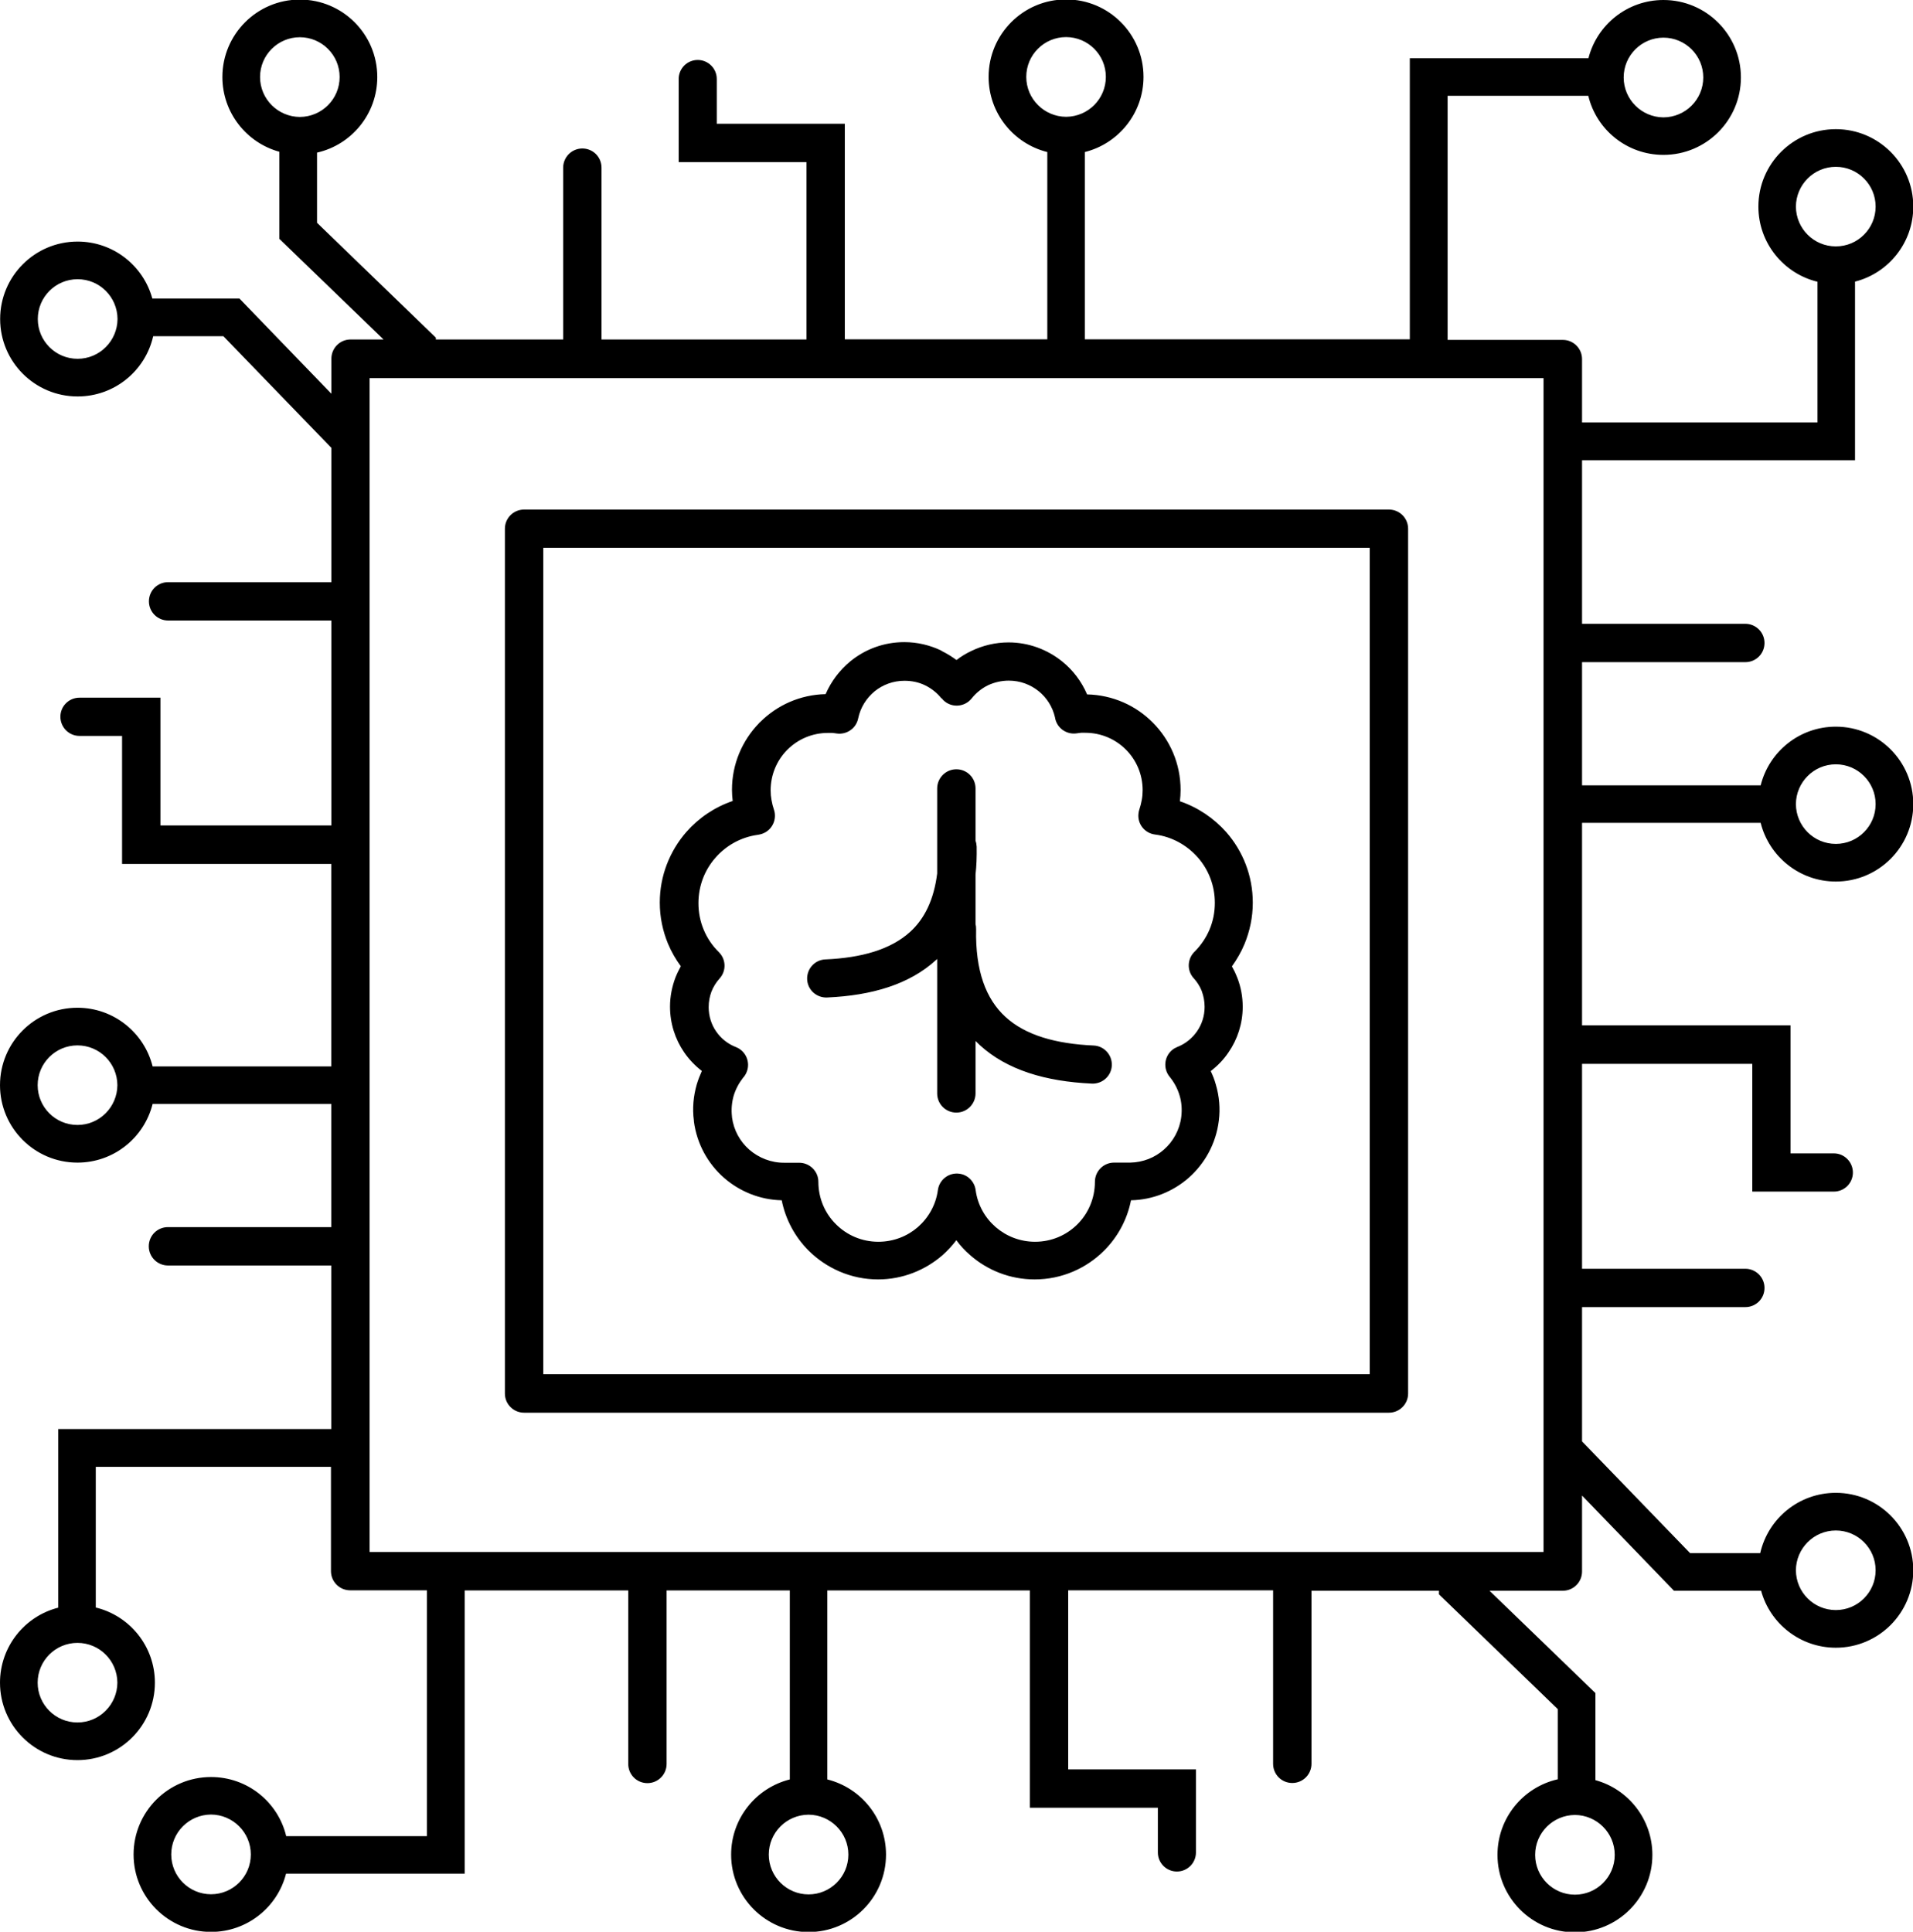
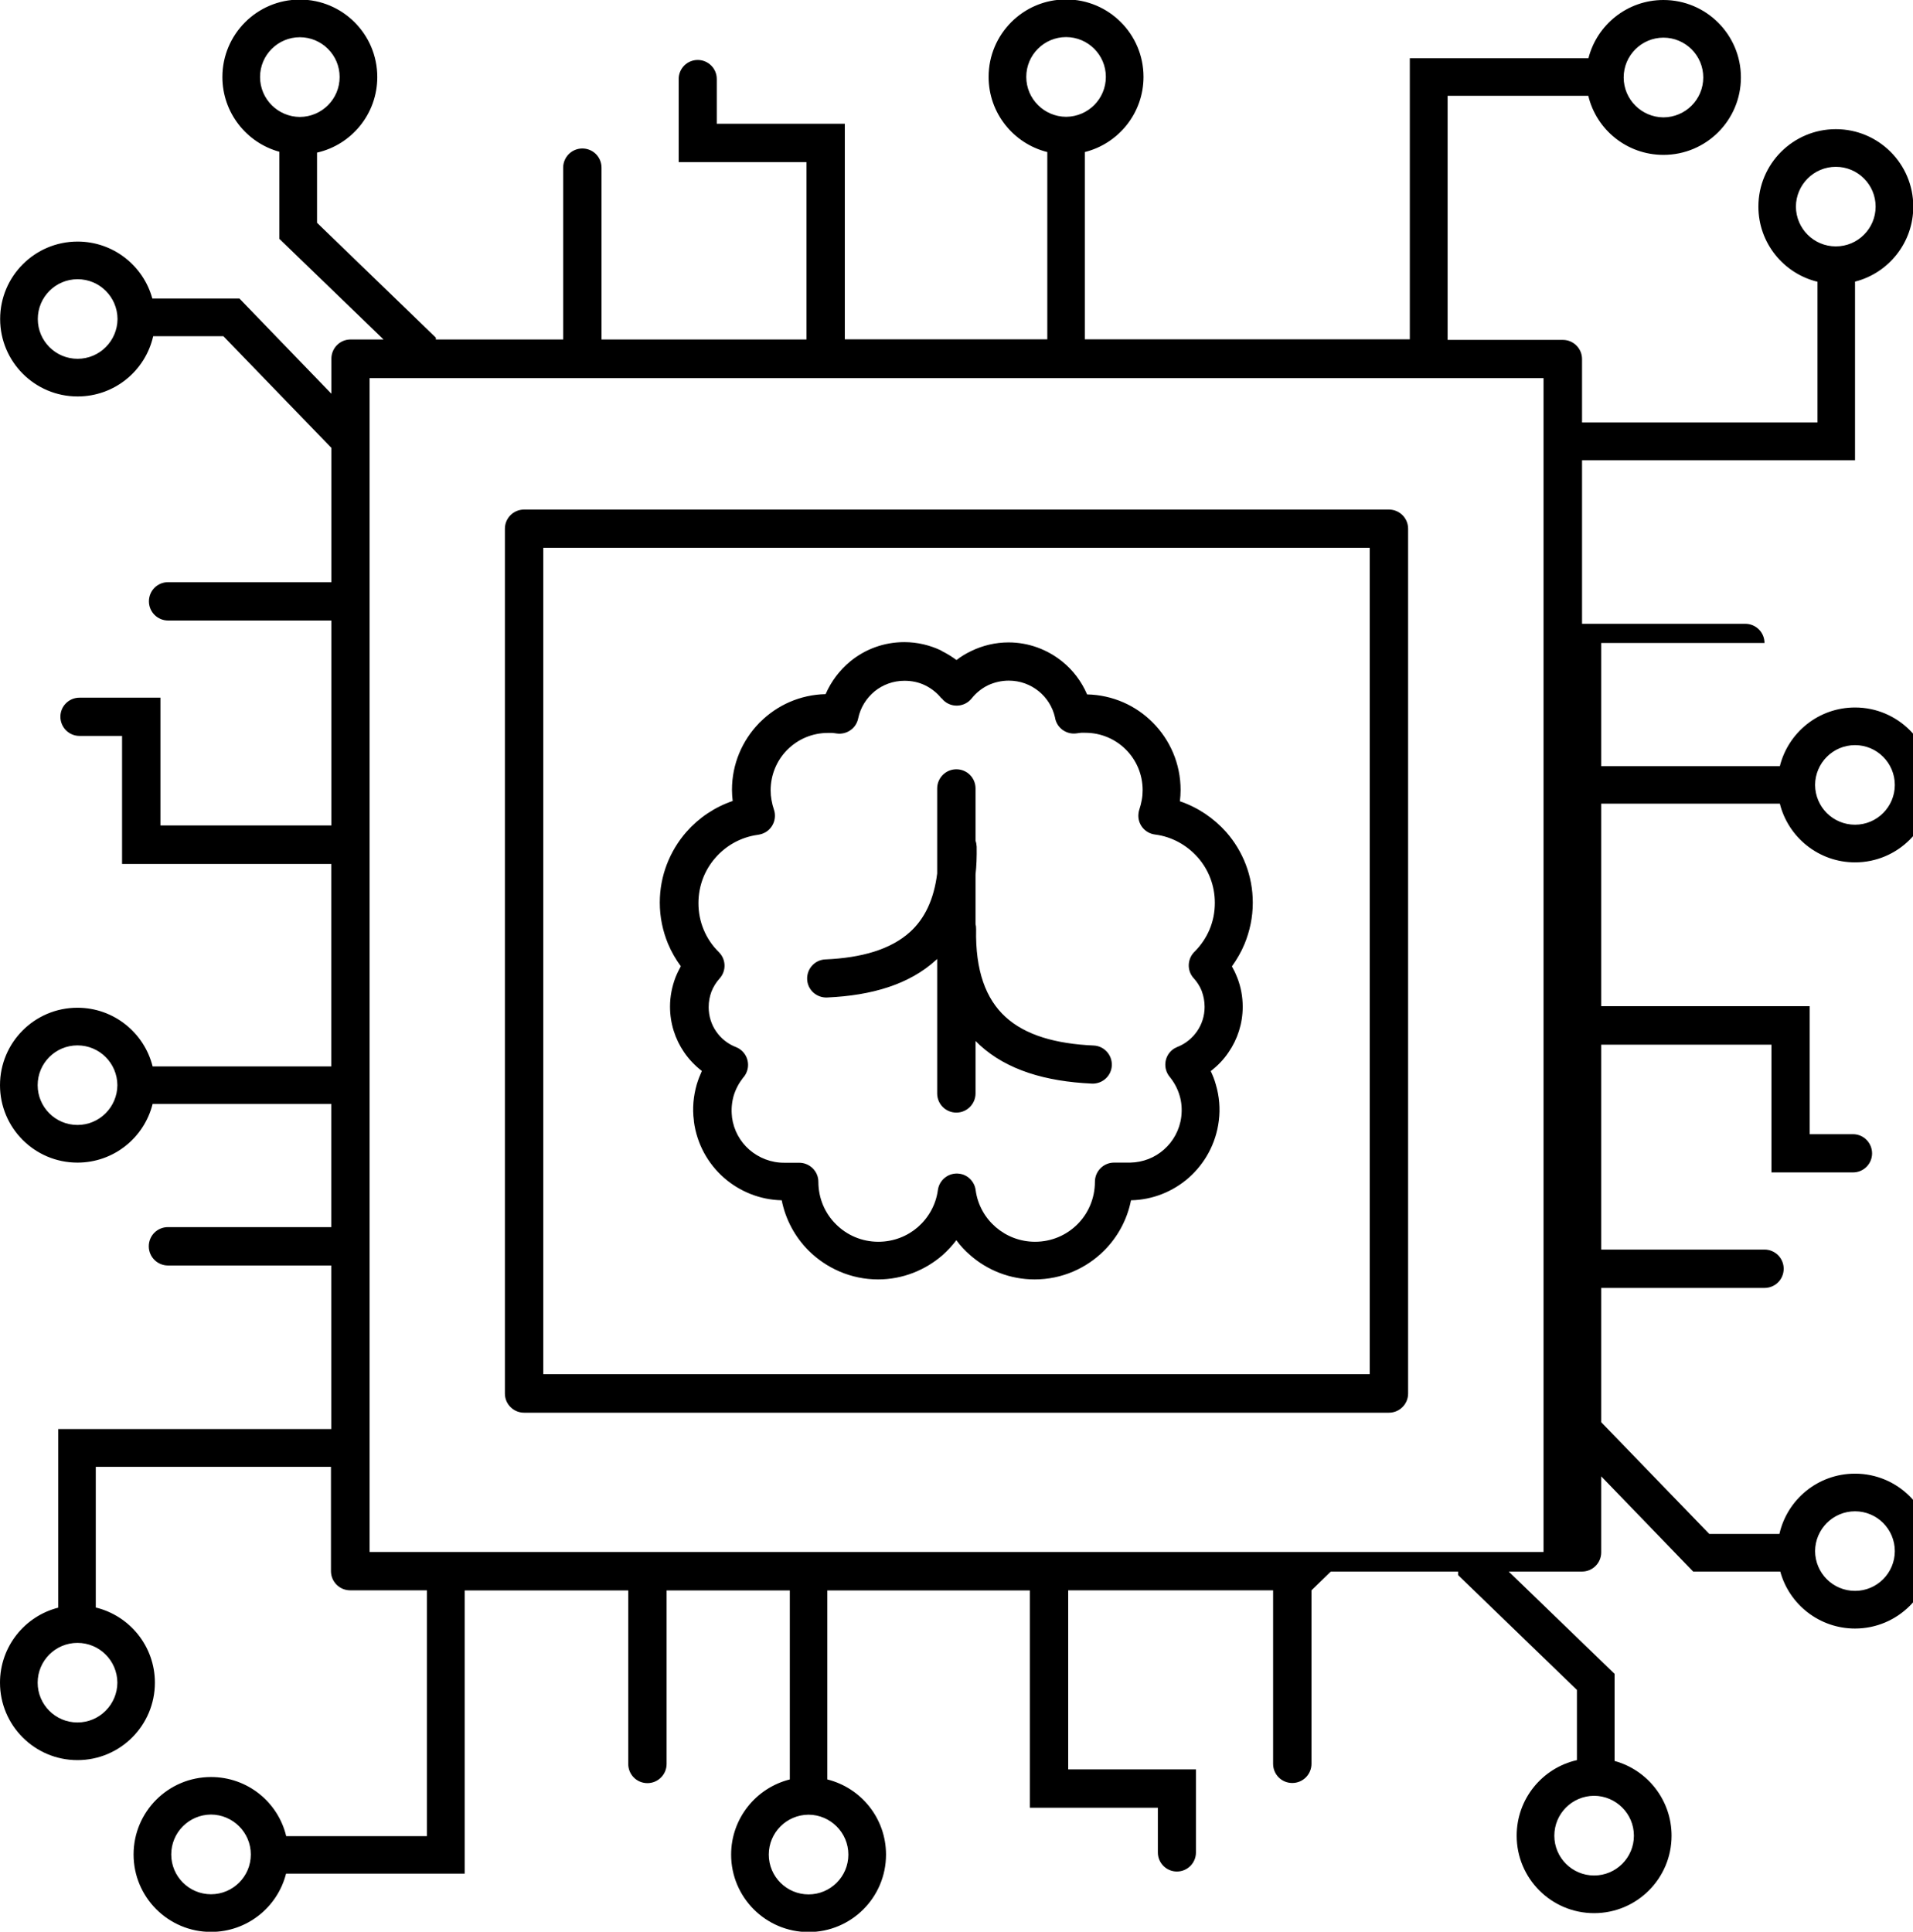
<svg xmlns="http://www.w3.org/2000/svg" id="_Слой_2" data-name="Слой 2" viewBox="0 0 134.62 135.95">
  <g id="_Слой_1-2" data-name="Слой 1">
-     <path d="m66.25,49.15c-.31-.39-.7-.7-1.15-.92-.43-.21-.92-.32-1.45-.32-.8,0-1.53.28-2.1.74-.58.48-1,1.14-1.16,1.91-.14.7-.81,1.16-1.51,1.06h0c-.16-.02-.27-.04-.32-.04-.06,0-.15,0-.29,0-1.12,0-2.13.45-2.86,1.18-.02.02-.04.04-.06.06-.69.72-1.12,1.71-1.12,2.8,0,.24.02.46.06.68.04.24.1.46.17.67.24.7-.13,1.47-.83,1.71-.1.03-.2.06-.29.07-1.19.16-2.24.75-2.99,1.61-.75.85-1.2,1.97-1.2,3.2,0,.67.13,1.3.37,1.87.25.6.61,1.13,1.07,1.58.51.51.53,1.32.05,1.85-.25.28-.45.6-.58.94h0c-.12.33-.19.69-.19,1.08,0,.63.19,1.22.52,1.7.34.5.83.89,1.4,1.11.69.27,1.03,1.05.76,1.74-.06.16-.15.3-.26.42-.29.37-.52.8-.66,1.26-.13.46-.18.95-.12,1.47v.04c.12.92.57,1.72,1.22,2.29.67.58,1.54.93,2.48.92h1.03c.74,0,1.35.6,1.35,1.34,0,1.17.47,2.23,1.24,2.99.76.76,1.81,1.23,2.98,1.23,1.07,0,2.04-.39,2.78-1.03.75-.66,1.27-1.57,1.41-2.61.1-.73.77-1.25,1.51-1.15.62.08,1.08.58,1.15,1.17.14,1.03.66,1.94,1.41,2.59.74.64,1.71,1.03,2.77,1.03,1.17,0,2.22-.47,2.98-1.23.76-.76,1.23-1.82,1.23-2.99,0-.74.6-1.35,1.35-1.35h.93s.06,0,.09,0c.04,0,.08,0,.12,0,.9-.02,1.73-.35,2.37-.92.65-.57,1.11-1.39,1.22-2.32h0c.06-.52.02-1.02-.12-1.48-.14-.48-.38-.93-.7-1.32-.47-.57-.39-1.42.18-1.89.11-.09.24-.16.36-.21.57-.22,1.06-.62,1.4-1.12.33-.48.52-1.07.52-1.7,0-.39-.07-.75-.19-1.08l-.02-.06c-.13-.32-.32-.62-.56-.88-.5-.55-.45-1.4.1-1.9.43-.44.78-.96,1.02-1.53.24-.57.37-1.2.37-1.87,0-1.23-.45-2.35-1.2-3.2-.76-.86-1.82-1.46-3.01-1.61-.73-.09-1.26-.76-1.16-1.5.01-.09.03-.19.06-.27.07-.21.13-.44.17-.67.04-.21.06-.44.06-.68,0-1.12-.45-2.13-1.18-2.86-.73-.73-1.74-1.18-2.86-1.18-.13,0-.22,0-.28,0-.05,0-.17.02-.32.04-.73.11-1.42-.39-1.53-1.13-.17-.74-.58-1.38-1.15-1.84-.57-.46-1.3-.74-2.1-.74-.52,0-1.01.12-1.45.32-.45.22-.85.54-1.16.93-.46.58-1.31.68-1.89.22-.09-.07-.16-.14-.22-.23h0Zm26.04,62.77v12.21c0,.74-.6,1.35-1.35,1.35s-1.35-.6-1.35-1.35v-12.21h-14.42v12.6h8.99v1.35s0,4.5,0,4.5c0,.74-.6,1.34-1.34,1.34s-1.34-.6-1.34-1.34v-3.15h-9.01v-15.29h-14.25v13.3c2.37.59,4.13,2.73,4.13,5.29,0,3.01-2.44,5.45-5.45,5.45s-5.45-2.44-5.45-5.45h2.65c0,1.55,1.26,2.8,2.8,2.8s2.8-1.25,2.8-2.8c0-1.55-1.26-2.8-2.8-2.81-1.55.01-2.8,1.26-2.8,2.81h-2.65c0-2.55,1.76-4.7,4.13-5.29v-13.3h-8.67v12.21c0,.74-.6,1.35-1.35,1.35s-1.35-.6-1.35-1.35v-12.21h-11.51v19.93h-12.57c-.6,2.36-2.74,4.1-5.28,4.1-3.01,0-5.45-2.44-5.45-5.45h2.65c0,1.55,1.26,2.8,2.8,2.8s2.8-1.25,2.8-2.8c0-1.55-1.26-2.8-2.8-2.81-1.55.01-2.8,1.26-2.8,2.81h-2.65c0-3.01,2.44-5.45,5.45-5.45,2.57,0,4.72,1.77,5.29,4.16h9.9v-17.3h-5.4c-.74,0-1.35-.6-1.35-1.35v-7.34H6.74v9.9c2.39.58,4.16,2.73,4.16,5.29,0,3.01-2.44,5.45-5.45,5.45v-2.65c1.55,0,2.8-1.26,2.81-2.8-.01-1.55-1.26-2.8-2.81-2.8-1.55,0-2.8,1.26-2.8,2.8s1.25,2.8,2.8,2.8v2.65c-3.01,0-5.45-2.44-5.45-5.45,0-2.54,1.74-4.68,4.1-5.28v-12.57h19.21v-11.51h-11.49c-.74,0-1.35-.6-1.35-1.35s.6-1.35,1.35-1.35h11.49v-8.67h-12.57c-.59,2.37-2.73,4.13-5.29,4.13v-2.65c1.55,0,2.8-1.26,2.81-2.8-.01-1.55-1.26-2.8-2.81-2.8-1.55,0-2.8,1.26-2.8,2.8s1.25,2.8,2.8,2.8v2.65c-3.01,0-5.45-2.44-5.45-5.45s2.44-5.45,5.45-5.45c2.55,0,4.7,1.76,5.29,4.13h12.57v-14.25h-14.72v-9.01h-3c-.74,0-1.34-.61-1.34-1.35s.6-1.34,1.34-1.34h4.35s1.35,0,1.35,0v8.99h12.03v-14.42h-11.49c-.74,0-1.35-.6-1.35-1.35s.6-1.35,1.35-1.35h11.49v-9.45l-7.6-7.86h-4.94c-.55,2.43-2.72,4.24-5.32,4.24-3.01,0-5.45-2.44-5.45-5.45s2.44-5.45,5.45-5.45v2.65c-1.55,0-2.8,1.26-2.8,2.8s1.25,2.8,2.8,2.8c1.55,0,2.8-1.26,2.81-2.8-.01-1.55-1.26-2.8-2.81-2.8v-2.65c2.51,0,4.63,1.7,5.26,4.01h6.13l6.47,6.7v-2.47c0-.74.6-1.35,1.35-1.35h2.32l-7.33-7.08v-6.13c-2.31-.63-4.01-2.75-4.01-5.26h2.65c0,1.55,1.26,2.8,2.8,2.81,1.55-.01,2.8-1.26,2.8-2.81,0-1.55-1.26-2.8-2.8-2.8s-2.8,1.25-2.8,2.8h-2.65c0-3.01,2.44-5.45,5.45-5.45s5.45,2.44,5.45,5.45c0,2.6-1.81,4.77-4.24,5.32v4.94l8.36,8.08v.13h8.96v-12.09c0-.74.6-1.35,1.35-1.35s1.35.6,1.35,1.35v12.09h14.42v-12.48h-8.99v-1.35s0-4.5,0-4.5c0-.74.6-1.34,1.34-1.34s1.34.6,1.34,1.34v3.15h9.01v15.17h14.25v-13.18c-2.37-.59-4.13-2.73-4.13-5.29,0-3.01,2.44-5.45,5.45-5.45s5.45,2.44,5.45,5.45h-2.65c0-1.55-1.26-2.8-2.8-2.8s-2.8,1.25-2.8,2.8c0,1.55,1.26,2.8,2.8,2.81,1.55-.01,2.8-1.26,2.8-2.81h2.65c0,2.55-1.76,4.7-4.13,5.29v13.18h22.87V4.1h12.57c.6-2.36,2.74-4.1,5.28-4.1,3.01,0,5.45,2.44,5.45,5.45h-2.65c0-1.55-1.26-2.8-2.8-2.8s-2.8,1.25-2.8,2.8c0,1.55,1.26,2.8,2.8,2.81,1.55-.01,2.8-1.26,2.8-2.81h2.65c0,3.01-2.44,5.45-5.45,5.45-2.57,0-4.72-1.77-5.29-4.16h-9.9v17.18h8.11c.74,0,1.35.6,1.35,1.35v4.46h16.57v-9.9c-2.39-.58-4.16-2.73-4.16-5.29,0-3.01,2.44-5.45,5.45-5.45v2.65c-1.55,0-2.8,1.26-2.81,2.8.01,1.55,1.26,2.8,2.81,2.8,1.55,0,2.8-1.26,2.8-2.8s-1.25-2.8-2.8-2.8v-2.65c3.01,0,5.45,2.44,5.45,5.45,0,2.54-1.74,4.68-4.1,5.28v12.57h-19.21v11.51h11.49c.74,0,1.35.6,1.35,1.35s-.6,1.35-1.35,1.35h-11.49v8.67h12.57c.59-2.37,2.73-4.13,5.29-4.13v2.65c-1.55,0-2.8,1.26-2.81,2.8.01,1.55,1.26,2.8,2.81,2.8,1.55,0,2.8-1.26,2.8-2.8s-1.25-2.8-2.8-2.8v-2.65c3.01,0,5.45,2.44,5.45,5.45s-2.44,5.45-5.45,5.45c-2.55,0-4.7-1.76-5.29-4.13h-12.57v14.25h14.67v9.01h3.05c.74,0,1.34.61,1.34,1.35s-.6,1.34-1.34,1.34h-4.39s-1.35,0-1.35,0v-8.99h-11.98v14.42h11.49c.74,0,1.35.6,1.35,1.35s-.6,1.35-1.35,1.35h-11.49v9.45l7.6,7.86h4.94c.55-2.43,2.72-4.24,5.32-4.24,3.01,0,5.45,2.44,5.45,5.45s-2.44,5.45-5.45,5.45v-2.65c1.55,0,2.8-1.26,2.8-2.8s-1.25-2.8-2.8-2.8c-1.55,0-2.8,1.26-2.81,2.8.01,1.55,1.26,2.8,2.81,2.8v2.65c-2.51,0-4.63-1.7-5.26-4.01h-6.13l-6.47-6.7v5.35c0,.74-.6,1.35-1.35,1.35h-5.16l7.45,7.2v6.13c2.31.63,4.01,2.75,4.01,5.26h-2.65c0-1.55-1.26-2.8-2.8-2.81-1.55.01-2.8,1.26-2.8,2.81,0,1.55,1.26,2.8,2.8,2.8s2.8-1.25,2.8-2.8h2.65c0,3.01-2.44,5.45-5.45,5.45s-5.45-2.44-5.45-5.45c0-2.6,1.81-4.77,4.24-5.32v-4.94l-8.36-8.08v-.25h-8.96Zm-23.64-46.89c.03.11.04.23.04.36-.06,2.93.69,4.92,2.07,6.18,1.41,1.29,3.54,1.89,6.2,2.01.74.03,1.31.66,1.28,1.4-.03.74-.66,1.31-1.4,1.28-3.27-.15-5.98-.96-7.89-2.71-.1-.09-.2-.19-.3-.29v3.69c0,.74-.6,1.35-1.35,1.35s-1.35-.6-1.35-1.35v-9.46l-.09.08c-1.86,1.7-4.49,2.49-7.66,2.63-.74.03-1.37-.54-1.4-1.28-.03-.74.54-1.37,1.28-1.4,2.55-.11,4.61-.7,5.97-1.94,1.01-.92,1.67-2.26,1.9-4.11v-5.98c0-.74.6-1.35,1.35-1.35s1.35.6,1.35,1.35v3.68c.05.13.07.28.08.42.01.69-.01,1.34-.08,1.95v3.48h0Zm-31.77-29.17h60.86c.74,0,1.35.6,1.35,1.35v60.86c0,.74-.6,1.35-1.35,1.35h-60.86c-.74,0-1.35-.6-1.35-1.35v-60.86c0-.74.6-1.35,1.35-1.35h0Zm59.51,2.69h-58.16v58.16h58.16v-58.16h0Zm12.22-11.94H26.01v82.61h82.61V26.61h0Zm-42.35,19.2c.37.18.72.4,1.05.64.32-.25.67-.46,1.05-.64.79-.38,1.68-.6,2.61-.6,1.43,0,2.75.51,3.79,1.35.75.61,1.35,1.4,1.74,2.31,1.8.04,3.43.78,4.61,1.97,1.22,1.22,1.97,2.9,1.97,4.76,0,.26-.02.53-.05.79,1.27.43,2.39,1.19,3.26,2.17,1.17,1.33,1.87,3.07,1.87,4.97,0,1.02-.21,2-.58,2.9-.23.56-.54,1.09-.89,1.58.13.23.25.47.35.73l.03.07c.25.64.38,1.33.38,2.04,0,1.19-.37,2.3-1,3.21-.34.51-.77.95-1.25,1.32.15.31.27.62.36.95.24.81.32,1.67.21,2.54-.2,1.62-.99,3.02-2.12,4.02-1.1.96-2.52,1.55-4.06,1.58-.27,1.37-.94,2.59-1.89,3.54-1.25,1.25-2.98,2.03-4.89,2.03-1.73,0-3.32-.64-4.54-1.71-.36-.31-.69-.66-.97-1.05-.29.38-.61.73-.97,1.05-1.22,1.06-2.81,1.71-4.54,1.71-1.9,0-3.63-.78-4.89-2.03-.95-.95-1.62-2.18-1.89-3.54-1.53-.03-2.96-.62-4.06-1.58-1.13-.99-1.91-2.38-2.12-3.97v-.05c-.12-.88-.03-1.74.2-2.55.1-.33.22-.64.36-.95-.48-.37-.91-.82-1.25-1.32-.63-.92-.99-2.03-.99-3.21,0-.71.14-1.4.38-2.04.11-.28.24-.54.38-.8-.36-.49-.66-1.01-.9-1.58-.37-.9-.58-1.87-.58-2.9,0-1.9.71-3.64,1.87-4.97.87-.99,1.99-1.75,3.26-2.18-.03-.26-.05-.53-.05-.79,0-1.81.72-3.46,1.9-4.68.02-.03.05-.06.08-.08,1.19-1.19,2.81-1.93,4.61-1.97.39-.9.99-1.69,1.74-2.31,1.04-.85,2.36-1.35,3.8-1.35.93,0,1.82.22,2.61.6h0Z" />
+     <path d="m66.25,49.15c-.31-.39-.7-.7-1.15-.92-.43-.21-.92-.32-1.45-.32-.8,0-1.53.28-2.1.74-.58.48-1,1.14-1.16,1.91-.14.7-.81,1.16-1.51,1.06h0c-.16-.02-.27-.04-.32-.04-.06,0-.15,0-.29,0-1.12,0-2.13.45-2.86,1.18-.02.02-.04.04-.06.06-.69.72-1.12,1.71-1.12,2.8,0,.24.02.46.06.68.04.24.1.46.17.67.24.7-.13,1.47-.83,1.71-.1.03-.2.06-.29.07-1.19.16-2.24.75-2.99,1.61-.75.85-1.2,1.97-1.2,3.2,0,.67.13,1.3.37,1.87.25.6.61,1.13,1.07,1.58.51.51.53,1.32.05,1.85-.25.28-.45.6-.58.94h0c-.12.33-.19.69-.19,1.08,0,.63.19,1.22.52,1.7.34.5.83.89,1.4,1.11.69.27,1.03,1.05.76,1.74-.06.16-.15.3-.26.42-.29.37-.52.8-.66,1.26-.13.46-.18.95-.12,1.47v.04c.12.92.57,1.72,1.22,2.29.67.58,1.54.93,2.48.92h1.03c.74,0,1.35.6,1.35,1.34,0,1.17.47,2.23,1.24,2.99.76.76,1.81,1.23,2.98,1.23,1.07,0,2.04-.39,2.78-1.03.75-.66,1.27-1.57,1.41-2.61.1-.73.77-1.25,1.51-1.15.62.08,1.08.58,1.15,1.17.14,1.03.66,1.94,1.41,2.59.74.64,1.71,1.03,2.77,1.03,1.17,0,2.22-.47,2.98-1.23.76-.76,1.23-1.82,1.23-2.99,0-.74.6-1.35,1.35-1.35h.93s.06,0,.09,0c.04,0,.08,0,.12,0,.9-.02,1.73-.35,2.37-.92.65-.57,1.11-1.39,1.22-2.32h0c.06-.52.02-1.02-.12-1.48-.14-.48-.38-.93-.7-1.32-.47-.57-.39-1.42.18-1.89.11-.09.24-.16.36-.21.57-.22,1.06-.62,1.4-1.12.33-.48.52-1.07.52-1.7,0-.39-.07-.75-.19-1.08l-.02-.06c-.13-.32-.32-.62-.56-.88-.5-.55-.45-1.4.1-1.9.43-.44.78-.96,1.02-1.53.24-.57.37-1.2.37-1.87,0-1.23-.45-2.35-1.2-3.2-.76-.86-1.82-1.46-3.01-1.61-.73-.09-1.26-.76-1.16-1.5.01-.09.03-.19.06-.27.07-.21.13-.44.17-.67.04-.21.06-.44.06-.68,0-1.12-.45-2.13-1.18-2.86-.73-.73-1.74-1.18-2.86-1.18-.13,0-.22,0-.28,0-.05,0-.17.02-.32.04-.73.11-1.42-.39-1.53-1.13-.17-.74-.58-1.38-1.15-1.84-.57-.46-1.3-.74-2.1-.74-.52,0-1.01.12-1.45.32-.45.22-.85.54-1.16.93-.46.58-1.31.68-1.89.22-.09-.07-.16-.14-.22-.23h0Zm26.04,62.77v12.21c0,.74-.6,1.35-1.35,1.35s-1.35-.6-1.35-1.35v-12.21h-14.42v12.6h8.99v1.35s0,4.5,0,4.5c0,.74-.6,1.34-1.34,1.34s-1.34-.6-1.34-1.34v-3.15h-9.01v-15.29h-14.25v13.3c2.37.59,4.13,2.73,4.13,5.29,0,3.01-2.44,5.45-5.45,5.45s-5.45-2.44-5.45-5.45h2.65c0,1.55,1.26,2.8,2.8,2.8s2.8-1.25,2.8-2.8c0-1.55-1.26-2.8-2.8-2.81-1.55.01-2.8,1.26-2.8,2.81h-2.65c0-2.55,1.76-4.7,4.13-5.29v-13.3h-8.67v12.21c0,.74-.6,1.35-1.35,1.35s-1.35-.6-1.35-1.35v-12.21h-11.51v19.93h-12.57c-.6,2.36-2.74,4.1-5.28,4.1-3.01,0-5.45-2.44-5.45-5.45h2.65c0,1.55,1.26,2.8,2.8,2.8s2.8-1.25,2.8-2.8c0-1.55-1.26-2.8-2.8-2.81-1.55.01-2.8,1.26-2.8,2.81h-2.65c0-3.01,2.44-5.45,5.45-5.45,2.57,0,4.72,1.77,5.29,4.16h9.9v-17.3h-5.4c-.74,0-1.35-.6-1.35-1.35v-7.34H6.74v9.9c2.39.58,4.16,2.73,4.16,5.29,0,3.01-2.44,5.45-5.45,5.45v-2.65c1.55,0,2.8-1.26,2.81-2.8-.01-1.55-1.26-2.8-2.81-2.8-1.55,0-2.8,1.26-2.8,2.8s1.25,2.8,2.8,2.8v2.65c-3.01,0-5.45-2.44-5.45-5.45,0-2.54,1.74-4.68,4.1-5.28v-12.57h19.21v-11.51h-11.49c-.74,0-1.35-.6-1.35-1.35s.6-1.35,1.35-1.35h11.49v-8.67h-12.57c-.59,2.37-2.73,4.13-5.29,4.13v-2.65c1.55,0,2.8-1.26,2.81-2.8-.01-1.55-1.26-2.8-2.81-2.8-1.55,0-2.8,1.26-2.8,2.8s1.25,2.8,2.8,2.8v2.65c-3.01,0-5.45-2.44-5.45-5.45s2.44-5.45,5.45-5.45c2.55,0,4.7,1.76,5.29,4.13h12.57v-14.25h-14.72v-9.01h-3c-.74,0-1.34-.61-1.34-1.35s.6-1.34,1.34-1.34h4.35s1.35,0,1.35,0v8.99h12.03v-14.42h-11.49c-.74,0-1.35-.6-1.35-1.35s.6-1.35,1.35-1.35h11.49v-9.45l-7.6-7.86h-4.94c-.55,2.43-2.72,4.24-5.32,4.24-3.01,0-5.45-2.44-5.45-5.45s2.44-5.45,5.45-5.45v2.65c-1.55,0-2.8,1.26-2.8,2.8s1.25,2.8,2.8,2.8c1.55,0,2.8-1.26,2.81-2.8-.01-1.55-1.26-2.8-2.81-2.8v-2.65c2.51,0,4.63,1.7,5.26,4.01h6.13l6.47,6.7v-2.47c0-.74.6-1.35,1.35-1.35h2.32l-7.33-7.08v-6.13c-2.31-.63-4.01-2.75-4.01-5.26h2.65c0,1.55,1.26,2.8,2.8,2.81,1.55-.01,2.8-1.26,2.8-2.81,0-1.55-1.26-2.8-2.8-2.8s-2.8,1.25-2.8,2.8h-2.65c0-3.01,2.44-5.45,5.45-5.45s5.45,2.44,5.45,5.45c0,2.6-1.81,4.77-4.24,5.32v4.94l8.36,8.08v.13h8.96v-12.09c0-.74.6-1.35,1.35-1.35s1.35.6,1.35,1.35v12.09h14.42v-12.48h-8.99v-1.35s0-4.5,0-4.5c0-.74.6-1.34,1.34-1.34s1.34.6,1.34,1.34v3.15h9.01v15.17h14.25v-13.18c-2.37-.59-4.13-2.73-4.13-5.29,0-3.01,2.44-5.45,5.45-5.45s5.45,2.44,5.45,5.45h-2.65c0-1.55-1.26-2.8-2.8-2.8s-2.8,1.25-2.8,2.8c0,1.55,1.26,2.8,2.8,2.81,1.55-.01,2.8-1.26,2.8-2.81h2.65c0,2.55-1.76,4.7-4.13,5.29v13.18h22.87V4.1h12.57c.6-2.36,2.74-4.1,5.28-4.1,3.01,0,5.45,2.44,5.45,5.45h-2.65c0-1.55-1.26-2.8-2.8-2.8s-2.8,1.25-2.8,2.8c0,1.55,1.26,2.8,2.8,2.81,1.55-.01,2.8-1.26,2.8-2.81h2.65c0,3.01-2.44,5.45-5.45,5.45-2.57,0-4.72-1.77-5.29-4.16h-9.9v17.18h8.11c.74,0,1.35.6,1.35,1.35v4.46h16.57v-9.9c-2.39-.58-4.16-2.73-4.16-5.29,0-3.01,2.44-5.45,5.45-5.45v2.65c-1.55,0-2.8,1.26-2.81,2.8.01,1.55,1.26,2.8,2.81,2.8,1.55,0,2.8-1.26,2.8-2.8s-1.25-2.8-2.8-2.8v-2.65c3.01,0,5.45,2.44,5.45,5.45,0,2.54-1.74,4.68-4.1,5.28v12.57h-19.21v11.51h11.49c.74,0,1.35.6,1.35,1.35h-11.49v8.67h12.57c.59-2.37,2.73-4.13,5.29-4.13v2.65c-1.55,0-2.8,1.26-2.81,2.8.01,1.55,1.26,2.8,2.81,2.8,1.55,0,2.8-1.26,2.8-2.8s-1.25-2.8-2.8-2.8v-2.65c3.01,0,5.45,2.44,5.45,5.45s-2.44,5.45-5.45,5.45c-2.55,0-4.7-1.76-5.29-4.13h-12.57v14.25h14.67v9.01h3.05c.74,0,1.34.61,1.34,1.35s-.6,1.34-1.34,1.34h-4.39s-1.35,0-1.35,0v-8.99h-11.98v14.42h11.49c.74,0,1.35.6,1.35,1.35s-.6,1.35-1.35,1.35h-11.49v9.45l7.6,7.86h4.94c.55-2.43,2.72-4.24,5.32-4.24,3.01,0,5.45,2.44,5.45,5.45s-2.44,5.45-5.45,5.45v-2.65c1.55,0,2.8-1.26,2.8-2.8s-1.25-2.8-2.8-2.8c-1.55,0-2.8,1.26-2.81,2.8.01,1.55,1.26,2.8,2.81,2.8v2.65c-2.51,0-4.63-1.7-5.26-4.01h-6.13l-6.47-6.7v5.35c0,.74-.6,1.35-1.35,1.35h-5.16l7.45,7.2v6.13c2.31.63,4.01,2.75,4.01,5.26h-2.65c0-1.55-1.26-2.8-2.8-2.81-1.55.01-2.8,1.26-2.8,2.81,0,1.55,1.26,2.8,2.8,2.8s2.8-1.25,2.8-2.8h2.65c0,3.01-2.44,5.45-5.45,5.45s-5.45-2.44-5.45-5.45c0-2.6,1.81-4.77,4.24-5.32v-4.94l-8.36-8.08v-.25h-8.96Zm-23.64-46.89c.03.11.04.23.04.36-.06,2.93.69,4.92,2.07,6.18,1.41,1.29,3.54,1.89,6.2,2.01.74.03,1.31.66,1.28,1.4-.03.74-.66,1.31-1.4,1.28-3.27-.15-5.98-.96-7.89-2.71-.1-.09-.2-.19-.3-.29v3.69c0,.74-.6,1.35-1.35,1.35s-1.35-.6-1.35-1.35v-9.46l-.09.08c-1.86,1.7-4.49,2.49-7.66,2.63-.74.03-1.37-.54-1.4-1.28-.03-.74.54-1.37,1.28-1.4,2.55-.11,4.61-.7,5.97-1.94,1.01-.92,1.67-2.26,1.9-4.11v-5.98c0-.74.6-1.35,1.35-1.35s1.35.6,1.35,1.35v3.68c.05.13.07.28.08.42.01.69-.01,1.34-.08,1.95v3.48h0Zm-31.77-29.17h60.86c.74,0,1.35.6,1.35,1.35v60.86c0,.74-.6,1.35-1.35,1.35h-60.86c-.74,0-1.35-.6-1.35-1.35v-60.86c0-.74.6-1.35,1.35-1.35h0Zm59.51,2.69h-58.16v58.16h58.16v-58.16h0Zm12.22-11.94H26.01v82.61h82.61V26.61h0Zm-42.35,19.2c.37.18.72.4,1.05.64.32-.25.67-.46,1.05-.64.79-.38,1.68-.6,2.61-.6,1.43,0,2.75.51,3.79,1.35.75.61,1.35,1.4,1.74,2.31,1.8.04,3.43.78,4.61,1.97,1.22,1.22,1.97,2.9,1.97,4.76,0,.26-.02.53-.05.79,1.27.43,2.39,1.19,3.26,2.17,1.17,1.33,1.87,3.07,1.87,4.97,0,1.02-.21,2-.58,2.9-.23.56-.54,1.09-.89,1.58.13.23.25.47.35.73l.03.07c.25.64.38,1.33.38,2.04,0,1.19-.37,2.3-1,3.21-.34.51-.77.95-1.25,1.32.15.31.27.62.36.95.24.81.32,1.67.21,2.54-.2,1.62-.99,3.02-2.12,4.02-1.1.96-2.52,1.55-4.06,1.58-.27,1.37-.94,2.59-1.89,3.54-1.25,1.25-2.98,2.03-4.89,2.03-1.73,0-3.32-.64-4.54-1.71-.36-.31-.69-.66-.97-1.05-.29.38-.61.73-.97,1.05-1.22,1.06-2.81,1.71-4.54,1.71-1.9,0-3.63-.78-4.89-2.03-.95-.95-1.62-2.18-1.89-3.54-1.53-.03-2.96-.62-4.06-1.58-1.13-.99-1.91-2.38-2.12-3.97v-.05c-.12-.88-.03-1.74.2-2.55.1-.33.22-.64.36-.95-.48-.37-.91-.82-1.25-1.32-.63-.92-.99-2.03-.99-3.21,0-.71.14-1.4.38-2.04.11-.28.24-.54.38-.8-.36-.49-.66-1.01-.9-1.58-.37-.9-.58-1.87-.58-2.9,0-1.9.71-3.64,1.87-4.97.87-.99,1.99-1.75,3.26-2.18-.03-.26-.05-.53-.05-.79,0-1.81.72-3.46,1.9-4.68.02-.03.05-.06.08-.08,1.19-1.19,2.81-1.93,4.61-1.97.39-.9.99-1.69,1.74-2.31,1.04-.85,2.36-1.35,3.8-1.35.93,0,1.82.22,2.61.6h0Z" />
  </g>
</svg>